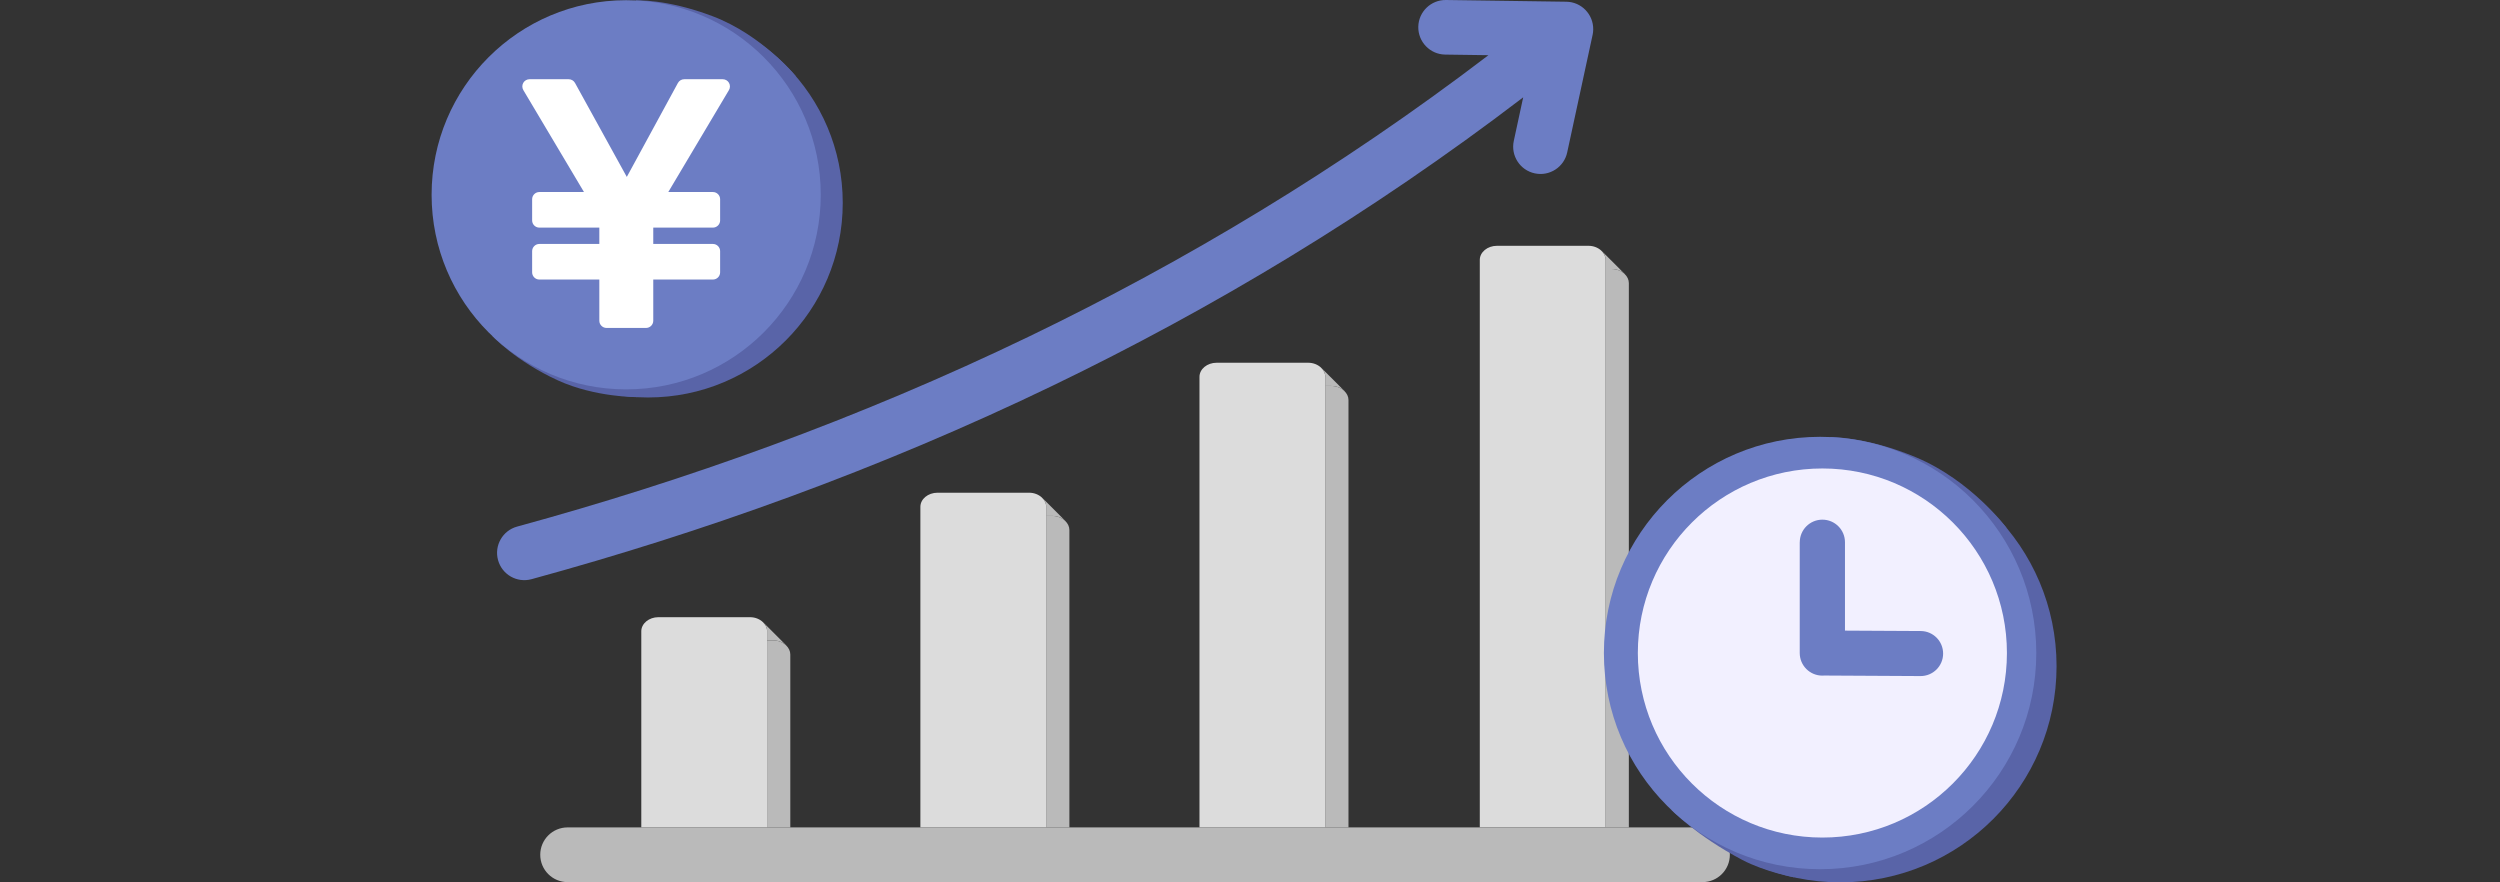
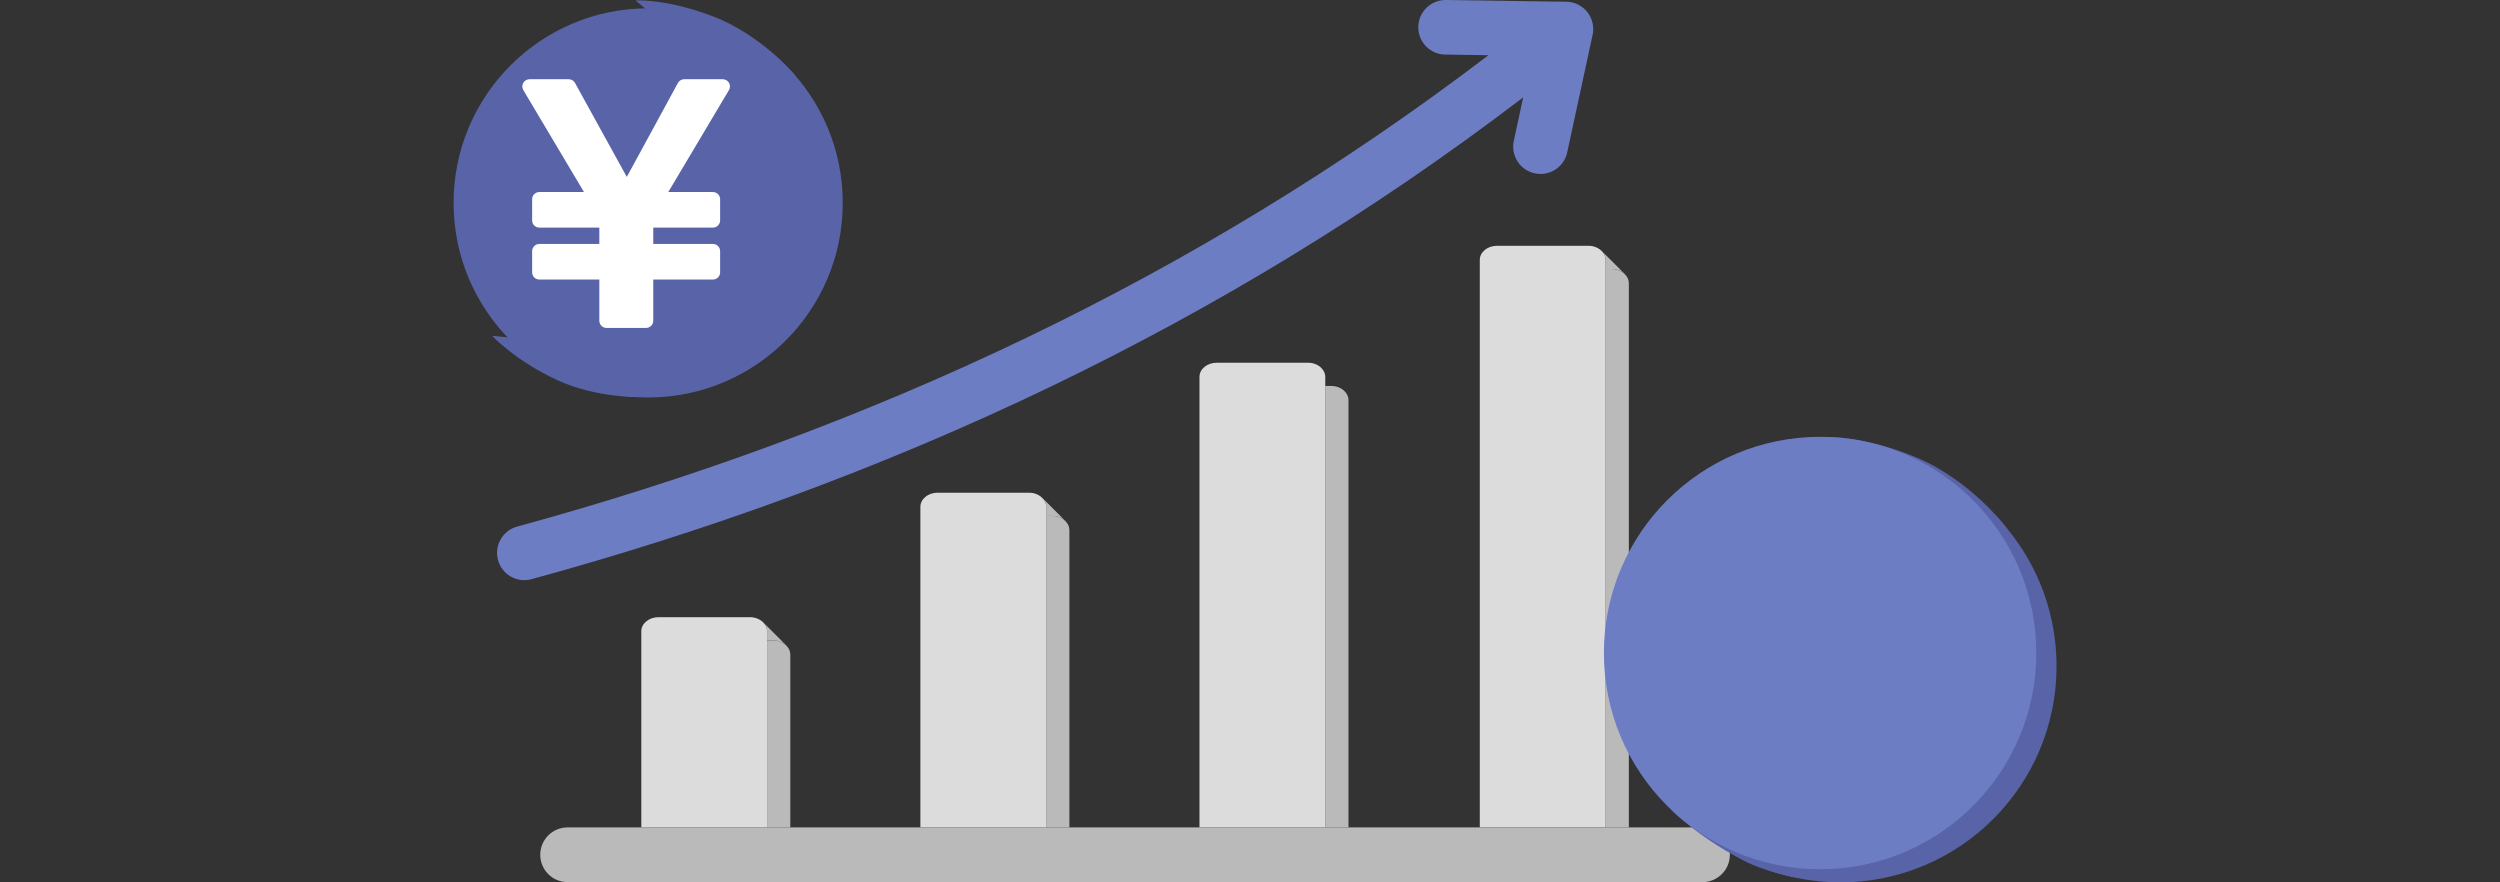
<svg xmlns="http://www.w3.org/2000/svg" viewBox="0 0 510 180" width="510" height="180">
  <rect x="0" y="0" width="510" height="180" fill="#333333" stroke="none" />
  <defs>
    <style>.a{fill:#bababa}.b{fill:#fff}.c{fill:#f2f0ff}.d,.e{fill:#5964a8}.e,.f{fill-rule:evenodd}.f,.g{fill:#6c7dc4}.h{fill:#dcdcdc}</style>
  </defs>
  <path class="a" d="M327.54,53.017v1.863h1.253c1.061,0,2.004.401,2.648,1.027h.016l-4.786-4.786c.543.518.877,1.178.877,1.896h-.008Z" />
  <path class="a" d="M332.284,57.753c0-.71-.326-1.345-.844-1.846-.643-.618-1.587-1.027-2.648-1.027h-1.253v113.91h-20.874,25.619V57.753Z" />
  <path class="h" d="M327.539,53.018c0-.727-.343-1.378-.878-1.888-.643-.601-1.57-.986-2.606-.986h-18.685c-1.922,0-3.492,1.295-3.492,2.874v115.764h25.661V53.018Z" />
-   <path class="a" d="M270.354,76.874v1.863h1.253c1.061,0,2.005.401,2.648,1.027h.017l-4.786-4.786c.542.518.877,1.178.877,1.896h-.009Z" />
  <path class="a" d="M270.355,78.736v90.054h4.736v-87.18c0-.71-.325-1.345-.843-1.846-.643-.618-1.587-1.027-2.648-1.027h-1.253.008Z" />
  <path class="h" d="M270.353,168.79v-91.917c0-.727-.342-1.378-.877-1.888-.643-.602-1.57-.986-2.606-.986h-18.686c-1.921,0-3.491,1.295-3.491,2.873v91.917h25.66Z" />
  <path class="a" d="M213.421,103.386v1.863h1.253c1.06,0,2.004.401,2.647,1.028h.017l-4.786-4.787c.543.518.877,1.178.877,1.896h-.008Z" />
  <path class="a" d="M213.42,105.249v63.541h4.736v-60.668c0-.71-.326-1.344-.844-1.846-.643-.618-1.587-1.027-2.648-1.027h-1.253.009Z" />
  <path class="h" d="M213.419,168.79v-65.404c0-.727-.342-1.378-.877-1.888-.643-.601-1.57-.985-2.606-.985h-18.685c-1.922,0-3.492,1.294-3.492,2.873v65.404h25.66Z" />
  <path class="a" d="M156.487,128.78v1.863h1.253c1.061,0,2.005.401,2.648,1.027h.017l-4.786-4.786c.543.518.877,1.178.877,1.896h-.008Z" />
  <path class="a" d="M156.486,130.643v38.148h4.736v-35.275c0-.71-.326-1.345-.844-1.846-.643-.618-1.587-1.027-2.648-1.027h-1.253.008Z" />
  <path class="h" d="M156.485,168.79v-40.011c0-.727-.342-1.379-.877-1.888-.643-.601-1.57-.986-2.606-.986h-18.686c-1.921,0-3.492,1.295-3.492,2.874v40.011h25.66Z" />
  <path class="a" d="M347.311,168.791H115.79c-3.082,0-5.58,2.498-5.58,5.58s2.498,5.58,5.58,5.58h231.521c3.082,0,5.579-2.498,5.579-5.58s-2.497-5.58-5.579-5.58Z" />
  <path class="g" d="M310.732,19.856l-1.921,8.904c-.643,3.007,1.278,5.972,4.294,6.607,3.007.643,5.972-1.278,6.607-4.293l5.187-23.998c.075-.342.117-.702.117-1.061.05-3.074-2.397-5.613-5.471-5.663L294.995,0c-3.074-.05-5.613,2.397-5.663,5.471-.05,3.074,2.397,5.613,5.471,5.663l8.838.125c-30.556,23.297-62.055,42.108-93.588,57.327-35.224,16.998-70.507,29.536-104.554,38.834-2.965.81-4.711,3.867-3.901,6.832.81,2.966,3.867,4.711,6.833,3.901,34.657-9.472,70.575-22.227,106.434-39.535,32.326-15.603,64.602-34.882,95.867-58.764Z" />
  <path class="e" d="M340.91,165.173s5.179,5.337,14.509,10.249c4.644,2.439,10.625,3.567,10.625,3.567l-9.848-12.262-15.294-1.554h.008Z" />
  <path class="e" d="M355.595,174.437l4.811,1.77-1.203-1.537-3.608-.233Z" />
  <path class="d" d="M375.433,180c24.358,0,44.104-19.746,44.104-44.104s-19.746-44.104-44.104-44.104-44.104,19.746-44.104,44.104,19.746,44.104,44.104,44.104Z" />
  <path class="e" d="M373.437,89.16s7.384-.05,17.349,4.101c11.368,4.736,18.569,14.451,18.569,14.451l-24.299-8.662-11.619-9.882v-.008Z" />
  <path class="g" d="M371.298,177.318c24.358,0,44.104-19.746,44.104-44.104s-19.746-44.104-44.104-44.104-44.104,19.746-44.104,44.104,19.747,44.104,44.104,44.104Z" />
-   <path class="c" d="M371.765,170.862c20.792,0,37.647-16.855,37.647-37.647s-16.855-37.647-37.647-37.647-37.647,16.856-37.647,37.647,16.855,37.647,37.647,37.647Z" />
  <path class="f" d="M367.154,110.621c0-2.548,2.063-4.611,4.611-4.611s4.611,2.063,4.611,4.611v18.025l15.444.084c2.54.008,4.586,2.072,4.578,4.611-.008,2.539-2.072,4.586-4.611,4.577l-19.646-.108c-.126.008-.251.016-.384.016-2.548,0-4.611-2.063-4.611-4.61v-22.595h.008Z" />
  <path class="e" d="M100.394,68.504s4.82,5.179,13.457,9.113c7.593,3.466,16.171,3.4,16.171,3.4l-15.871-11.126-13.766-1.395.008.008Z" />
  <path class="e" d="M129.671.093s6.165-.401,15.704,3.216c10.157,3.851,17.04,12.321,17.04,12.321l-22.286-6.641L129.671.093Z" />
  <path class="e" d="M113.608,76.832l4.327,1.595-1.077-1.378-3.249-.217Z" />
  <path class="d" d="M132.226,81.084c21.922,0,39.694-17.771,39.694-39.694S154.148,1.697,132.226,1.697s-39.694,17.771-39.694,39.694,17.771,39.694,39.694,39.694Z" />
-   <path class="g" d="M127.741,79.43c21.922,0,39.694-17.771,39.694-39.694S149.663.043,127.741.043s-39.694,17.771-39.694,39.694,17.771,39.694,39.694,39.694Z" />
  <path class="b" d="M123.733,66.9c-.81,0-1.47-.66-1.47-1.47v-8.403h-12.237c-.81,0-1.47-.66-1.47-1.47v-4.319c0-.81.66-1.47,1.47-1.47h12.237v-3.333h-12.237c-.81,0-1.47-.66-1.47-1.47v-4.319c0-.81.66-1.47,1.47-1.47h9.105l-12.371-20.791c-.267-.459-.276-1.019-.017-1.479.259-.459.752-.743,1.278-.743h7.994c.535,0,1.027.292,1.286.76,0,0,7.3,13.24,10.566,19.17,3.233-5.931,10.425-19.162,10.425-19.162.259-.476.752-.768,1.295-.768h7.852c.526,0,1.019.284,1.278.743.259.459.259,1.027-.017,1.479l-12.371,20.791h9.105c.81,0,1.47.66,1.47,1.47v4.319c0,.81-.66,1.47-1.47,1.47h-12.17v3.333h12.17c.81,0,1.47.66,1.47,1.47v4.319c0,.81-.66,1.47-1.47,1.47h-12.17v8.403c0,.81-.66,1.47-1.47,1.47h-8.077.017Z" />
</svg>